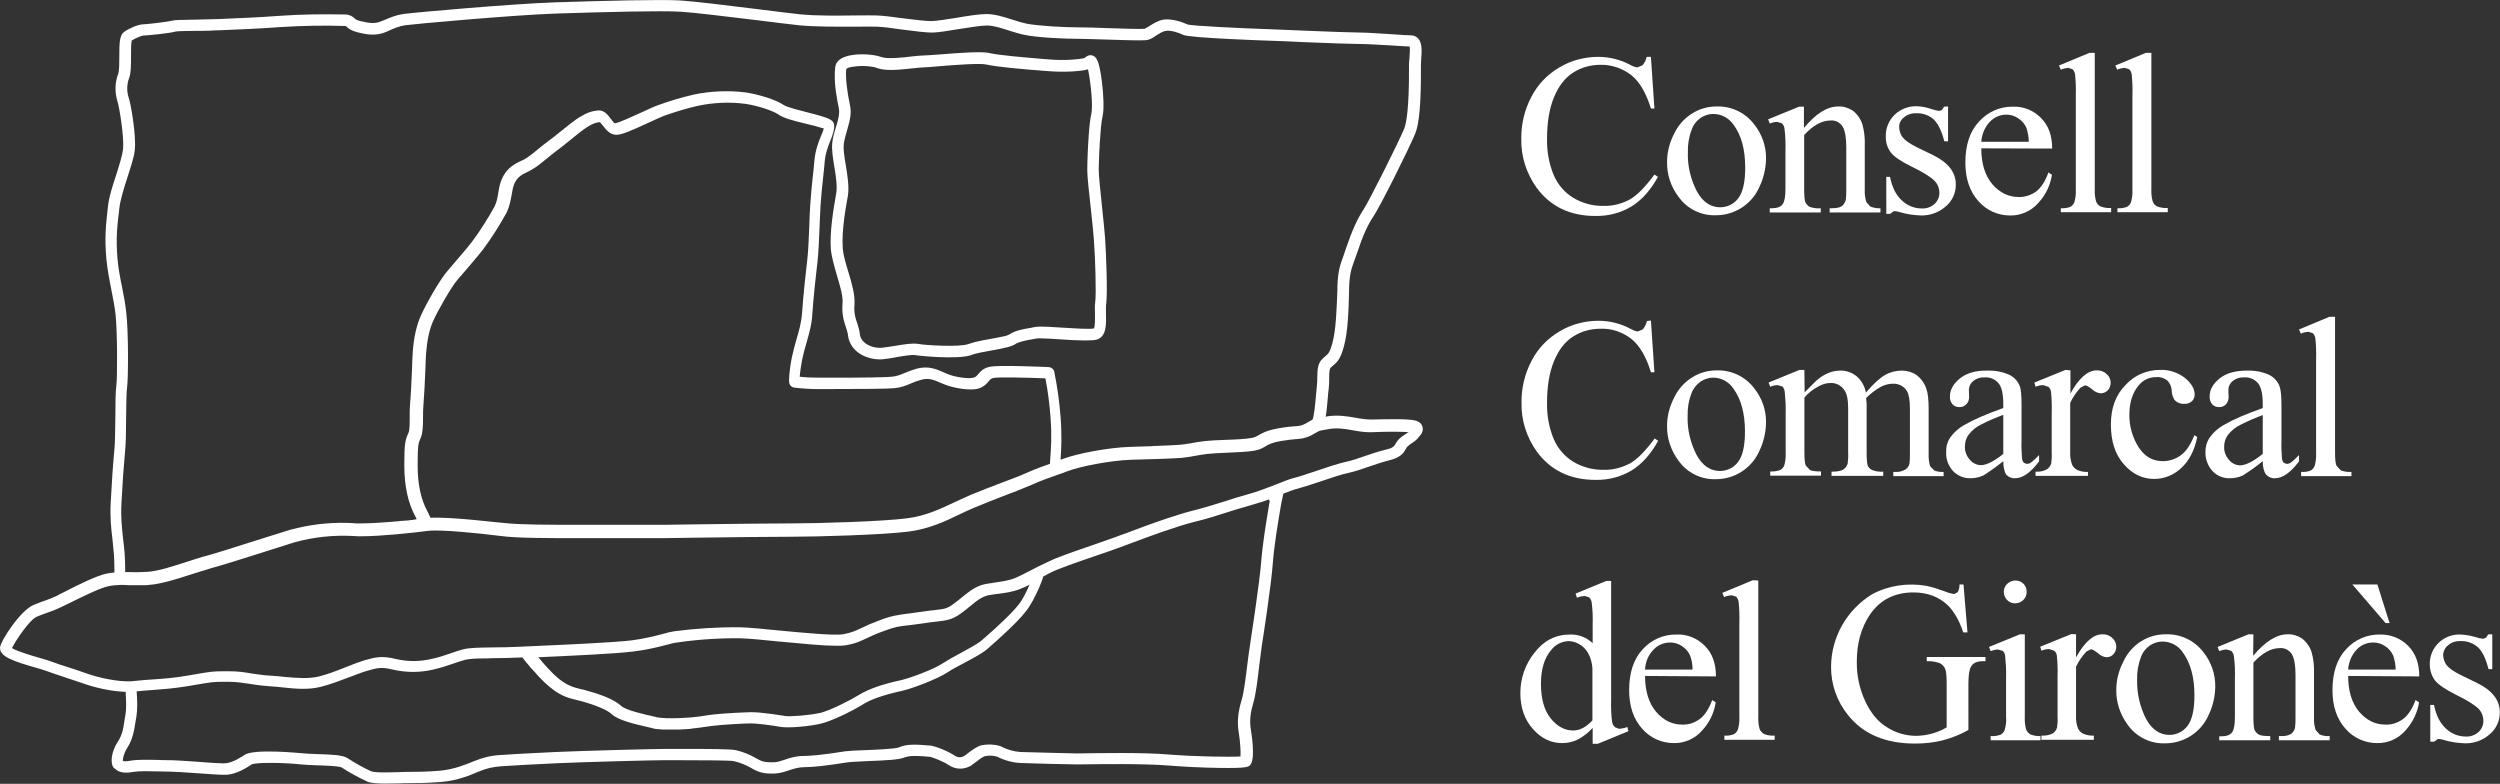
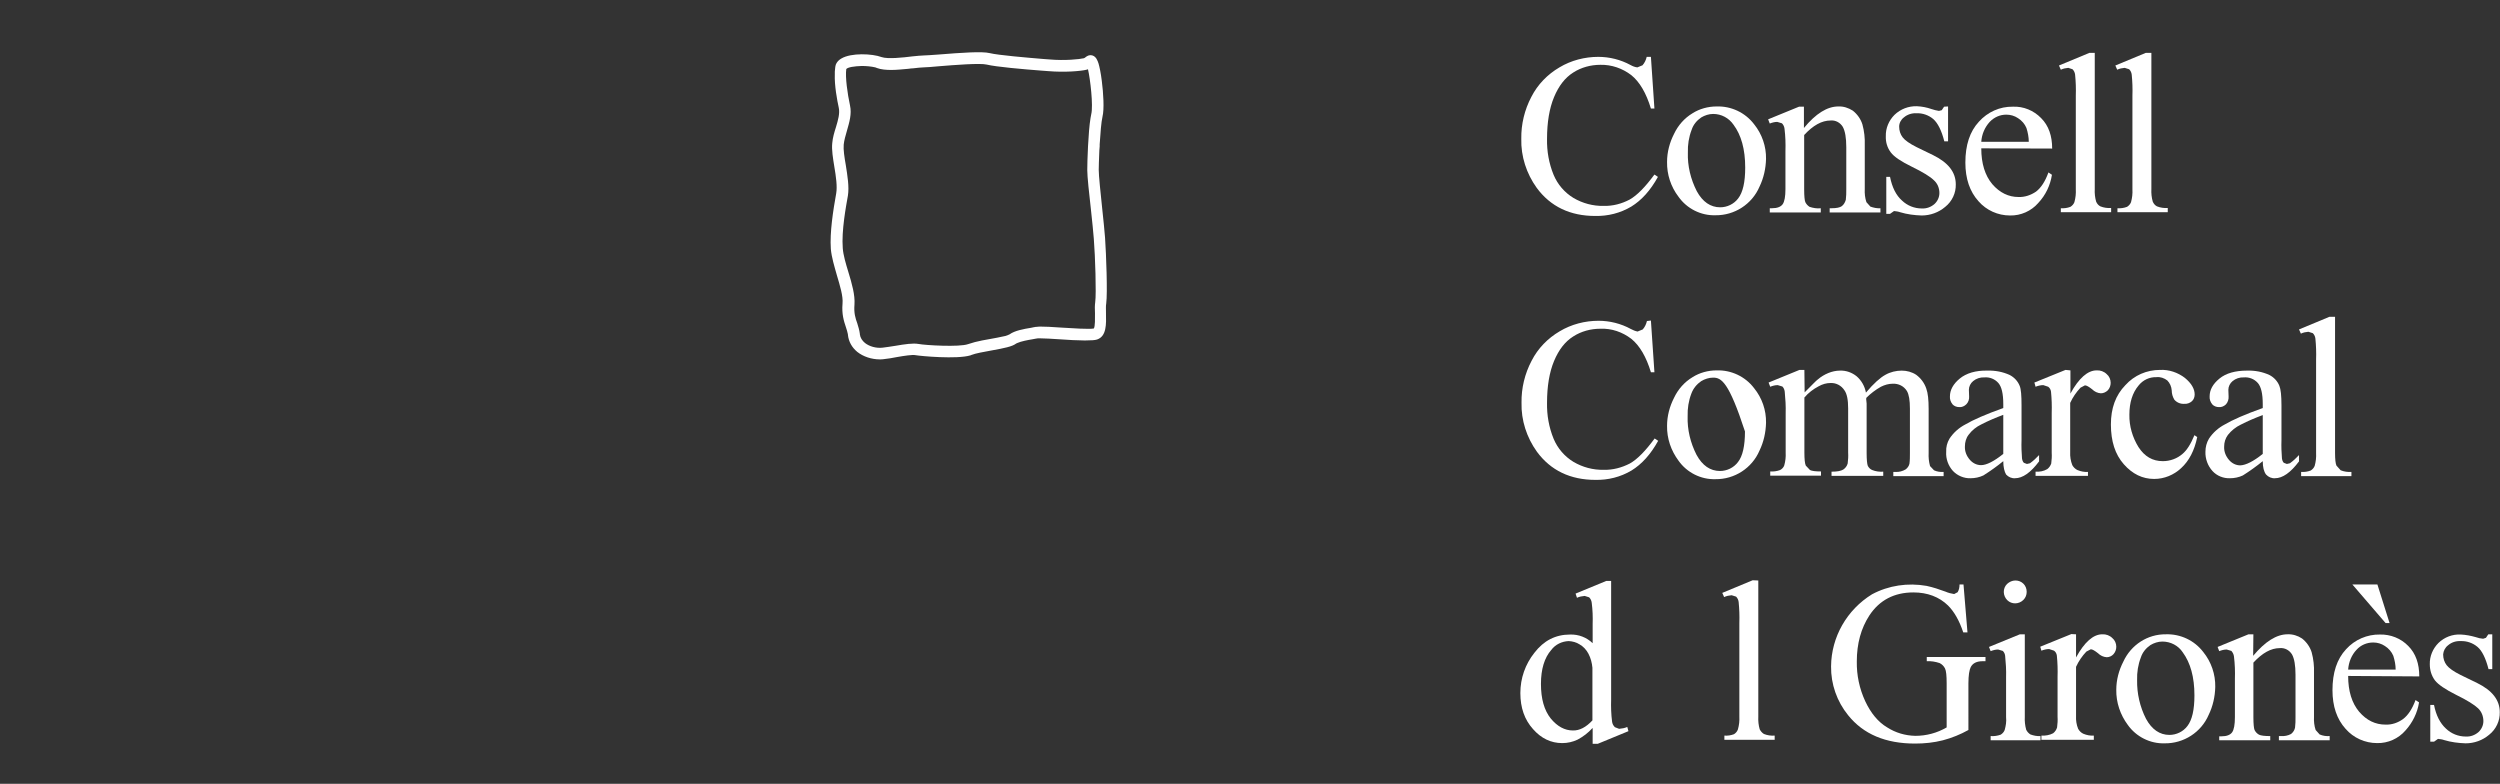
<svg xmlns="http://www.w3.org/2000/svg" version="1.1" id="Layer_1" x="0px" y="0px" viewBox="0 0 1068.5 335" style="enable-background:new 0 0 1068.5 335;" xml:space="preserve">
  <rect x="0" y="0" width="1068.5" height="335" fill="#333333" stroke="none" />
  <style type="text/css">
	.st0{fill:#FFFFFF;}
</style>
  <g id="Layer_2_1_">
    <g id="Layer_1-2">
      <g>
        <path class="st0" d="M680.6,311.2c-1.8,2-3.9,3.6-6.3,4.9c-2.1,1-4.3,1.5-6.6,1.5c-4.8,0-9-2-12.5-6c-3.6-4-5.4-9.1-5.4-15.4     c0-6.3,2.1-12.3,6-17.2c4-5.2,9-7.8,15.3-7.8c3.6-0.1,7,1.2,9.6,3.7v-8.1c0.1-3.1,0-6.1-0.4-9.2c-0.1-0.9-0.5-1.7-1.1-2.3     l-1.9-0.6c-1.1,0.1-2.3,0.3-3.3,0.8l-0.6-1.8l13.1-5.4h2.1v50.7c-0.1,3.1,0,6.3,0.4,9.4c0.1,0.9,0.5,1.7,1.2,2.4l1.8,0.7     c1.2-0.1,2.4-0.3,3.5-0.8l0.5,1.8l-13.1,5.4h-2.2V311.2z M680.6,307.9v-22.5c-0.2-2.1-0.7-4.1-1.7-6c-0.9-1.7-2.2-3.1-3.8-4     c-1.4-0.9-3-1.3-4.6-1.4c-2.9,0.1-5.7,1.4-7.5,3.8c-2.9,3.3-4.4,8.2-4.4,14.5c0,6.4,1.4,11.3,4.2,14.8c2.8,3.4,6,5.1,9.4,5.1     C675.1,312.3,677.9,310.8,680.6,307.9" />
      </g>
      <g>
-         <path class="st0" d="M703.1,288.9c0,6.5,1.6,11.6,4.7,15.3c3.2,3.7,6.9,5.5,11.2,5.5c2.7,0.1,5.3-0.8,7.5-2.4     c2.1-1.6,3.9-4.3,5.3-8.1l1.5,1c-0.7,4.5-2.7,8.7-5.8,12c-3,3.5-7.5,5.5-12.1,5.4c-5.2,0-10.1-2.2-13.5-6.1     c-3.7-4.1-5.6-9.6-5.6-16.5c0-7.5,1.9-13.3,5.8-17.5c3.7-4.1,8.9-6.4,14.5-6.3c4.5-0.2,8.9,1.6,12.1,4.9c3.2,3.2,4.7,7.6,4.7,13     L703.1,288.9z M703.1,286.2h20.3c0-2-0.3-4-1-5.9c-0.7-1.7-2-3.2-3.6-4.2c-1.5-1-3.2-1.5-5-1.5c-2.7,0-5.3,1.1-7.1,3.1     C704.5,279.9,703.2,283,703.1,286.2" />
-       </g>
+         </g>
      <g>
        <path class="st0" d="M751.5,248.1v58.2c-0.1,1.8,0.1,3.7,0.6,5.4c0.4,0.8,1,1.5,1.8,2c1.5,0.6,3,0.8,4.6,0.7v1.8H737v-1.8     c1.4,0.1,2.8-0.1,4.1-0.6c0.8-0.5,1.4-1.2,1.7-2.1c0.5-1.8,0.7-3.6,0.6-5.5v-39.9c0.1-3,0-6-0.3-9c-0.1-0.9-0.5-1.7-1.1-2.3     l-1.9-0.6c-1.1,0.1-2.2,0.3-3.2,0.8l-0.8-1.8l13-5.4L751.5,248.1z" />
      </g>
      <g>
        <path class="st0" d="M839.2,249.8l1.7,20.5h-1.8c-1.7-5.1-3.9-8.9-6.5-11.5c-3.8-3.7-8.8-5.6-14.8-5.6c-8.2,0-14.5,3.3-18.8,9.8     c-3.6,5.5-5.4,12.1-5.4,19.7c-0.1,5.8,1.1,11.6,3.6,17c2.4,5.1,5.5,8.9,9.4,11.2c3.6,2.3,7.7,3.5,12,3.6c2.3,0,4.7-0.3,6.9-0.9     c2.3-0.6,4.4-1.5,6.5-2.7v-18.8c0-3.3-0.2-5.4-0.7-6.4c-0.5-1-1.3-1.8-2.3-2.3c-1.8-0.6-3.6-0.9-5.5-0.8v-1.8h25.1v1.8h-1.2     c-2.5,0-4.2,0.8-5.1,2.5c-0.6,1.2-1,3.5-1,7V312c-3.4,1.9-7.1,3.4-10.9,4.4c-3.9,1-7.9,1.4-11.9,1.4c-12.6,0-22.1-4-28.6-12.1     c-4.8-5.9-7.4-13.3-7.3-20.9c0.1-12.6,6.8-24.2,17.5-30.8c7.1-3.8,15.3-5,23.3-3.6c2.8,0.6,5.5,1.5,8.2,2.5     c1.1,0.5,2.4,0.8,3.6,1l1.5-0.8c0.6-1,0.8-2.1,0.8-3.3L839.2,249.8z" />
      </g>
      <g>
        <path class="st0" d="M861.4,248.1c2.7,0,4.8,2.1,4.8,4.8c0,0,0,0,0,0.1c0,1.3-0.5,2.5-1.4,3.4c-1.9,1.9-5,2-6.9,0.1     c-1.9-1.9-2-5-0.1-6.9C858.8,248.7,860,248.1,861.4,248.1 M865.4,271.1v35.3c-0.1,1.8,0.1,3.7,0.6,5.5c0.4,0.8,1,1.5,1.8,2     c1.4,0.5,2.8,0.8,4.3,0.7v1.8h-21.3v-1.8c1.5,0.1,2.9-0.1,4.3-0.6c0.8-0.5,1.4-1.2,1.7-2c0.5-1.8,0.8-3.6,0.6-5.5v-17     c0.1-3.1-0.1-6.1-0.4-9.2c-0.1-0.8-0.4-1.5-1-2.1l-2-0.6c-1.1,0-2.2,0.3-3.2,0.7l-0.7-1.8l13.2-5.4L865.4,271.1z" />
      </g>
      <g>
        <path class="st0" d="M887.3,271.1v9.9c3.6-6.6,7.4-9.9,11.2-9.9c1.6-0.1,3.2,0.5,4.3,1.6c1.1,0.9,1.7,2.3,1.7,3.7     c0,1.2-0.4,2.3-1.2,3.2c-0.7,0.8-1.8,1.3-2.9,1.3c-1.4-0.1-2.7-0.7-3.7-1.7c-1.4-1.1-2.4-1.7-3.1-1.7l-1.9,1     c-1.8,1.9-3.3,4.1-4.4,6.5v21c-0.1,1.9,0.2,3.8,0.9,5.5c0.5,0.9,1.3,1.7,2.2,2.1c1.4,0.6,3,0.9,4.5,0.8v1.8h-22.4v-1.8     c1.7,0.1,3.5-0.2,5-1c0.8-0.6,1.4-1.5,1.7-2.5c0.2-1.5,0.3-3.1,0.2-4.6v-17c0.1-3,0-6.1-0.3-9.1c-0.1-0.8-0.5-1.6-1.2-2.1     l-2.1-0.7c-1.1,0-2.3,0.3-3.3,0.7l-0.5-1.7l13.3-5.4L887.3,271.1z" />
      </g>
      <g>
        <path class="st0" d="M925.7,271.1c6.2-0.2,12.2,2.6,16,7.6c3.4,4.2,5.2,9.5,5.1,14.9c-0.1,4.1-1,8.2-2.8,11.9     c-3.2,7.5-10.7,12.3-18.8,12.2c-6.2,0.2-12.2-2.8-15.8-7.9c-3.2-4.3-5-9.6-4.9-15c0-4.2,1.1-8.3,3-12     C910.8,275.6,917.9,271,925.7,271.1 M924.2,274.2c-1.8,0-3.6,0.6-5.1,1.5c-1.9,1.3-3.4,3.1-4.1,5.3c-1.2,3.1-1.7,6.4-1.6,9.7     c-0.1,5.7,1.2,11.4,3.8,16.5c2.5,4.6,5.9,6.9,10,6.9c3,0,5.9-1.4,7.7-3.8c2-2.6,3-6.9,3-13.1c0-7.8-1.7-13.9-5-18.4     C931,275.9,927.7,274.2,924.2,274.2" />
      </g>
      <g>
        <path class="st0" d="M963,280.3c5.1-6.1,10-9.2,14.7-9.2c2.2-0.1,4.4,0.6,6.2,1.8c1.9,1.5,3.4,3.6,4.1,5.9c0.8,2.9,1.1,5.9,1,8.8     v18.8c-0.1,1.9,0.1,3.8,0.7,5.6l1.7,1.9c1.4,0.6,2.8,0.8,4.3,0.7v1.8H974v-1.8h0.9c1.5,0.1,3-0.2,4.3-0.9     c0.9-0.7,1.5-1.7,1.7-2.7c0.2-1.5,0.2-3,0.2-4.5v-18.1c0-4-0.5-6.9-1.5-8.7c-1.1-1.8-3.1-2.9-5.2-2.7c-3.8,0-7.5,2.1-11.3,6.2     v23.3c0,2.9,0.2,4.8,0.5,5.5c0.4,0.8,1,1.5,1.9,2c0.8,0.4,2.4,0.6,4.8,0.6v1.8h-21.8v-1.7h1c2.2,0,3.7-0.6,4.5-1.7     s1.2-3.3,1.2-6.5v-16.3c0.1-3.2,0-6.4-0.4-9.6c-0.1-0.9-0.5-1.7-1.1-2.4l-2-0.6c-1.1,0-2.2,0.3-3.2,0.7l-0.7-1.8l13.2-5.4h2.1     L963,280.3z" />
      </g>
      <g>
        <path class="st0" d="M1003.6,288.9c0,6.5,1.6,11.6,4.7,15.3c3.2,3.7,6.9,5.5,11.3,5.5c2.7,0.1,5.3-0.8,7.5-2.4     c2.1-1.6,3.9-4.3,5.3-8.1l1.5,1c-0.7,4.5-2.8,8.7-5.8,12c-3,3.5-7.5,5.5-12.1,5.4c-5.2,0-10.1-2.2-13.5-6.1     c-3.7-4.1-5.6-9.6-5.6-16.5c0-7.5,1.9-13.3,5.8-17.5c3.7-4.1,9-6.4,14.5-6.3c4.5-0.1,8.9,1.6,12.1,4.9c3.2,3.2,4.7,7.6,4.7,13     L1003.6,288.9z M1003.6,286.2h20.3c0-2-0.4-4-1-5.9c-0.7-1.7-2-3.2-3.6-4.2c-1.5-1-3.2-1.5-5-1.5c-2.7,0-5.3,1.1-7.1,3.1     C1005.1,279.9,1003.8,283,1003.6,286.2 M1005.4,249.8h10.7l5.2,16.5h-1.7L1005.4,249.8z" />
      </g>
      <g>
        <path class="st0" d="M1065.2,271.1V286h-1.6c-1.2-4.7-2.8-7.9-4.7-9.5c-2-1.7-4.6-2.6-7.2-2.5c-2-0.1-3.9,0.5-5.4,1.8     c-1.2,0.9-2,2.4-2.1,3.9c0,1.7,0.5,3.3,1.5,4.6c1,1.3,3,2.7,6,4.2l7,3.4c6.5,3.2,9.7,7.3,9.7,12.5c0.1,3.7-1.6,7.3-4.5,9.6     c-2.8,2.4-6.4,3.7-10.1,3.7c-3.1-0.1-6.2-0.5-9.2-1.4c-0.8-0.3-1.7-0.4-2.6-0.5l-1.7,1.2h-1.6v-15.7h1.6     c0.9,4.5,2.6,7.8,5.1,10.1c2.3,2.2,5.3,3.4,8.5,3.4c2,0.1,3.9-0.6,5.4-1.9c1.3-1.2,2.1-2.9,2.1-4.7c0-2.1-0.8-4.1-2.3-5.5     c-1.6-1.5-4.6-3.4-9.3-5.7c-4.6-2.3-7.7-4.4-9.1-6.2c-1.5-2-2.2-4.4-2.2-6.9c-0.1-3.4,1.3-6.7,3.7-9.1c2.6-2.5,6-3.8,9.6-3.6     c2.1,0.1,4.2,0.5,6.3,1.1c1.1,0.4,2.1,0.6,3.2,0.7l1.2-0.4l1-1.5L1065.2,271.1z" />
      </g>
      <g>
        <path class="st0" d="M705.6,137l1.5,22.1h-1.5c-2-6.6-4.8-11.4-8.4-14.3c-3.8-2.9-8.4-4.5-13.2-4.3c-4.1,0-8.2,1.1-11.6,3.3     c-3.5,2.2-6.2,5.7-8.2,10.5s-3,10.8-3,17.9c-0.1,5.2,0.8,10.4,2.8,15.3c1.7,4.1,4.7,7.6,8.5,9.9c3.9,2.3,8.4,3.5,12.9,3.4     c3.9,0.1,7.7-0.9,11.2-2.7c3.2-1.8,6.7-5.4,10.6-10.7l1.5,1c-3.2,5.8-7,10-11.4,12.7c-4.7,2.8-10,4.1-15.4,4     c-10.7,0-19.1-4-25-12c-4.4-6.1-6.8-13.5-6.6-21c-0.1-6.2,1.4-12.4,4.3-17.9c2.7-5.3,6.9-9.6,12-12.6c5-3,10.8-4.5,16.6-4.5     c4.8,0,9.6,1.2,13.8,3.5c0.9,0.5,1.9,0.9,2.9,1.1l2.2-0.9c0.9-1,1.5-2.3,1.8-3.6L705.6,137z" />
      </g>
      <g>
-         <path class="st0" d="M733.7,158.3c6.2-0.2,12.2,2.6,16,7.6c3.4,4.2,5.2,9.4,5.1,14.8c-0.1,4.1-1,8.2-2.8,11.9     c-3.2,7.5-10.7,12.3-18.8,12.2c-6.2,0.2-12.2-2.8-15.8-7.9c-3.2-4.3-5-9.5-4.9-14.9c0-4.2,1.1-8.3,3-12c1.7-3.6,4.4-6.7,7.9-8.8     C726.4,159.3,730,158.3,733.7,158.3 M732.2,161.4c-1.8,0-3.6,0.6-5.1,1.5c-1.9,1.3-3.4,3.1-4.2,5.3c-1.2,3.1-1.7,6.4-1.6,9.7     c-0.2,5.7,1.2,11.4,3.8,16.5c2.5,4.6,5.9,6.9,10,6.9c3,0,5.9-1.4,7.7-3.8c2-2.5,3-6.9,3-13.1c0-7.8-1.7-13.9-5-18.4     C738.9,163.2,735.7,161.4,732.2,161.4" />
+         <path class="st0" d="M733.7,158.3c6.2-0.2,12.2,2.6,16,7.6c3.4,4.2,5.2,9.4,5.1,14.8c-0.1,4.1-1,8.2-2.8,11.9     c-3.2,7.5-10.7,12.3-18.8,12.2c-6.2,0.2-12.2-2.8-15.8-7.9c-3.2-4.3-5-9.5-4.9-14.9c0-4.2,1.1-8.3,3-12c1.7-3.6,4.4-6.7,7.9-8.8     C726.4,159.3,730,158.3,733.7,158.3 M732.2,161.4c-1.8,0-3.6,0.6-5.1,1.5c-1.9,1.3-3.4,3.1-4.2,5.3c-1.2,3.1-1.7,6.4-1.6,9.7     c-0.2,5.7,1.2,11.4,3.8,16.5c2.5,4.6,5.9,6.9,10,6.9c3,0,5.9-1.4,7.7-3.8c2-2.5,3-6.9,3-13.1C738.9,163.2,735.7,161.4,732.2,161.4" />
      </g>
      <g>
        <path class="st0" d="M771.3,167.7c3.2-3.2,5-5.1,5.6-5.5c1.4-1.2,2.9-2.1,4.6-2.8c1.5-0.6,3.2-1,4.9-1c2.6-0.1,5.1,0.8,7.1,2.4     c2.1,1.8,3.5,4.3,4,7c3.3-3.9,6.1-6.4,8.3-7.6c2.1-1.2,4.6-1.8,7-1.8c2.2,0,4.4,0.6,6.2,1.8c2,1.5,3.5,3.5,4.3,5.9     c0.7,1.9,1,4.8,1,8.7v18.8c-0.1,1.9,0.1,3.8,0.6,5.6l1.7,1.8c1.3,0.6,2.7,0.8,4.1,0.7v1.8h-21.5v-1.8h0.9     c1.5,0.1,3.1-0.3,4.4-1.1c0.8-0.6,1.4-1.5,1.6-2.4c0.2-1.5,0.2-3.1,0.2-4.6v-18.9c0-3.6-0.4-6.1-1.3-7.6c-1.3-2.1-3.6-3.2-6-3.1     c-1.8,0-3.5,0.5-5.1,1.3c-2.3,1.3-4.4,2.9-6.2,4.7l-0.1,0.5l0.2,2v21c0,3,0.2,4.8,0.5,5.6c0.4,0.8,1.1,1.5,1.9,1.8     c1.5,0.6,3.1,0.8,4.7,0.7v1.8h-22.1v-1.8c2.4,0,4-0.3,5-0.9c0.9-0.6,1.6-1.5,1.9-2.6c0.2-1.6,0.3-3.1,0.2-4.7v-18.9     c0-3.6-0.5-6.2-1.6-7.7c-1.3-2-3.5-3.2-5.9-3.1c-1.8,0-3.5,0.5-5.1,1.4c-2.3,1.2-4.4,2.8-6.1,4.8v23.5c0,2.9,0.2,4.7,0.6,5.6     l1.8,1.9c0.8,0.4,2.3,0.6,4.7,0.6v1.8h-21.7v-1.8c1.4,0.1,2.9-0.1,4.2-0.6c0.8-0.4,1.5-1.1,1.8-2c0.5-1.8,0.7-3.6,0.6-5.4v-16.8     c0.1-3.1-0.1-6.2-0.4-9.3c-0.1-0.8-0.4-1.6-1-2.2l-2-0.6c-1.1,0-2.2,0.3-3.2,0.7l-0.7-1.8l13.2-5.4h2.1L771.3,167.7z" />
      </g>
      <g>
        <path class="st0" d="M856.2,197.1c-2.7,2.2-5.5,4.2-8.5,6.1c-1.7,0.8-3.6,1.2-5.5,1.2c-2.8,0.1-5.6-1.1-7.5-3.1     c-2-2.2-3.1-5.2-2.9-8.2c-0.1-2,0.4-3.9,1.4-5.6c1.7-2.6,4.1-4.7,6.8-6.1c3.2-1.9,8.6-4.3,16.2-7v-1.7c0-4.4-0.7-7.4-2.1-9     c-1.5-1.7-3.7-2.6-6-2.4c-1.7-0.1-3.5,0.5-4.8,1.6c-1.1,0.9-1.8,2.3-1.8,3.7l0.1,2.8c0.1,1.2-0.3,2.5-1.2,3.4     c-0.8,0.8-1.9,1.3-3,1.2c-1.1,0-2.2-0.4-2.9-1.2c-0.8-1-1.2-2.2-1.1-3.4c0-2.7,1.4-5.3,4.2-7.6s6.8-3.5,11.8-3.4     c3.3-0.1,6.6,0.5,9.6,1.9c1.9,1,3.4,2.6,4.2,4.6c0.6,1.4,0.8,4.2,0.8,8.4v14.9c-0.1,2.6,0,5.1,0.2,7.7c0.1,0.7,0.3,1.4,0.8,1.9     l1.3,0.5l1.3-0.3c1.4-1,2.7-2.2,3.9-3.5v2.7c-3.6,4.8-7,7.2-10.3,7.2c-1.4,0.1-2.8-0.5-3.8-1.6     C856.7,201.6,856.2,199.7,856.2,197.1 M856.2,194v-16.7c-3.2,1.2-6.3,2.5-9.4,4.1c-2.1,1-4,2.5-5.4,4.4c-1.1,1.4-1.6,3.2-1.6,5     c-0.1,2.1,0.7,4.1,2.1,5.7c1.2,1.4,2.9,2.3,4.8,2.3C849,198.8,852.2,197.2,856.2,194" />
      </g>
      <g>
        <path class="st0" d="M884.9,158.3v9.9c3.6-6.6,7.4-9.9,11.2-9.9c1.6-0.1,3.2,0.5,4.3,1.6c1.1,0.9,1.7,2.3,1.7,3.7     c0,1.2-0.4,2.3-1.2,3.2c-0.8,0.8-1.9,1.3-3,1.3c-1.4-0.1-2.7-0.7-3.7-1.7c-1.4-1.1-2.4-1.7-3.1-1.7l-1.9,1     c-1.8,1.9-3.3,4.1-4.4,6.5v21c-0.1,1.9,0.2,3.8,0.9,5.6c0.5,0.9,1.3,1.7,2.2,2.1c1.4,0.6,3,0.9,4.5,0.8v1.7h-22.4v-1.8     c1.7,0.1,3.5-0.2,5-1.1c0.8-0.6,1.4-1.5,1.7-2.4c0.2-1.5,0.3-3.1,0.2-4.6v-17c0.1-3,0-6.1-0.3-9.1c-0.1-0.8-0.5-1.6-1.2-2.1     l-2.1-0.7c-1.1,0-2.3,0.3-3.3,0.7l-0.5-1.8l13.3-5.4L884.9,158.3z" />
      </g>
      <g>
        <path class="st0" d="M939.1,186.8c-1.2,5.8-3.5,10.2-6.9,13.3c-3.1,2.9-7.2,4.6-11.5,4.6c-5,0-9.3-2.1-13-6.3     c-3.7-4.2-5.5-9.8-5.5-17c0-6.9,2-12.5,6.2-16.8c3.8-4.2,9.1-6.5,14.8-6.5c3.8-0.2,7.6,1.1,10.6,3.4c2.8,2.3,4.2,4.7,4.2,7.1     c0,1.1-0.4,2.2-1.2,2.9c-0.9,0.8-2.1,1.2-3.3,1.1c-1.6,0.1-3.2-0.6-4.2-1.8c-0.7-1.2-1.1-2.5-1.1-3.9c-0.1-1.6-0.8-3.2-1.9-4.3     c-1.3-1-3-1.6-4.6-1.4c-3-0.1-5.8,1.2-7.7,3.6c-2.6,3.1-3.9,7.3-3.9,12.4c-0.1,4.9,1.3,9.7,3.9,13.9c2.6,4,6,6,10.4,6     c3.1,0,6.1-1.1,8.4-3.1c1.8-1.5,3.5-4.1,5.1-8L939.1,186.8z" />
      </g>
      <g>
        <path class="st0" d="M967.1,197.1c-2.7,2.2-5.5,4.2-8.5,6.1c-1.7,0.8-3.6,1.2-5.5,1.2c-2.8,0.1-5.6-1-7.5-3.1     c-2-2.2-3.1-5.2-3-8.2c0-2,0.5-3.9,1.5-5.6c1.7-2.6,4.1-4.7,6.8-6.1c3.2-1.9,8.6-4.3,16.2-7v-1.7c0-4.4-0.7-7.4-2.1-9     c-1.5-1.7-3.7-2.6-6-2.4c-1.7-0.1-3.5,0.5-4.8,1.6c-1.1,0.9-1.8,2.3-1.8,3.7l0.1,2.8c0.1,1.2-0.3,2.5-1.1,3.4     c-0.8,0.8-1.9,1.3-3,1.2c-1.1,0-2.2-0.4-2.9-1.2c-0.8-1-1.2-2.2-1.1-3.4c0-2.8,1.4-5.3,4.2-7.6s6.8-3.4,11.8-3.4     c3.3-0.1,6.6,0.5,9.6,1.9c1.9,1,3.4,2.6,4.2,4.6c0.6,1.4,0.9,4.2,0.9,8.4v14.9c-0.1,2.6,0,5.1,0.2,7.7c0.1,0.7,0.3,1.4,0.8,1.9     l1.3,0.5l1.3-0.3c1.4-1,2.7-2.2,3.9-3.5v2.7c-3.6,4.8-7,7.2-10.3,7.2c-1.4,0.1-2.8-0.5-3.8-1.6     C967.6,201.6,967.1,199.7,967.1,197.1 M967.1,194v-16.6c-3.2,1.2-6.3,2.5-9.4,4.1c-2.1,1-4,2.5-5.5,4.4c-1.1,1.5-1.6,3.2-1.6,5     c-0.1,2.1,0.7,4.1,2.1,5.7c1.2,1.4,2.9,2.3,4.8,2.3C959.9,198.8,963.1,197.2,967.1,194" />
      </g>
      <g>
        <path class="st0" d="M998,135.4v58.2c0,2.7,0.2,4.5,0.6,5.4l1.8,2c1.5,0.6,3.1,0.8,4.6,0.7v1.8h-21.5v-1.8     c1.4,0.1,2.8-0.1,4.1-0.6c0.8-0.5,1.4-1.2,1.7-2c0.5-1.8,0.7-3.6,0.6-5.5v-39.9c0.1-3,0-6-0.3-9c-0.1-0.9-0.5-1.7-1.1-2.3     l-1.9-0.6c-1.1,0.1-2.2,0.3-3.2,0.8l-0.8-1.8l13-5.4L998,135.4z" />
      </g>
      <g>
        <path class="st0" d="M705.6,24.3l1.5,22.1h-1.5c-2-6.6-4.8-11.4-8.4-14.3c-3.8-2.9-8.4-4.5-13.2-4.4c-4.1,0-8.2,1.1-11.6,3.3     c-3.5,2.2-6.2,5.7-8.2,10.5c-2,4.8-3,10.8-3,17.9c-0.1,5.2,0.8,10.4,2.8,15.3c1.7,4.1,4.7,7.6,8.5,9.9c3.9,2.3,8.4,3.5,12.9,3.4     c3.9,0.1,7.7-0.9,11.1-2.7c3.2-1.8,6.7-5.4,10.6-10.7l1.5,1c-3.2,5.8-7,10-11.4,12.7c-4.7,2.8-10,4.1-15.4,4     c-10.7,0-19.1-4-25-12c-4.4-6.1-6.8-13.5-6.6-21c-0.1-6.2,1.4-12.4,4.3-17.9c2.7-5.3,6.9-9.6,12-12.6c5-3,10.8-4.5,16.6-4.5     c4.8,0,9.6,1.2,13.8,3.5c0.9,0.5,1.9,0.9,2.9,1l2.2-0.9c0.9-1,1.5-2.3,1.8-3.6H705.6z" />
      </g>
      <g>
        <path class="st0" d="M733.7,45.5c6.2-0.2,12.2,2.6,16,7.6c3.4,4.2,5.2,9.5,5.1,14.8c-0.1,4.1-1,8.2-2.8,11.9     c-3.2,7.5-10.7,12.3-18.8,12.2c-6.2,0.2-12.2-2.8-15.8-7.9c-3.3-4.3-5-9.6-4.9-14.9c0-4.2,1.1-8.3,3-12c1.7-3.6,4.4-6.7,7.9-8.8     C726.4,46.5,730,45.5,733.7,45.5 M732.2,48.7c-1.8,0-3.6,0.6-5.1,1.5c-1.9,1.3-3.4,3.1-4.1,5.3c-1.2,3.1-1.7,6.4-1.6,9.7     c-0.2,5.7,1.2,11.4,3.8,16.5c2.5,4.6,5.9,6.9,10,6.9c3,0,5.9-1.4,7.7-3.8c2-2.6,3-6.9,3-13.2c0-7.8-1.7-13.9-5-18.3     C738.9,50.4,735.7,48.7,732.2,48.7" />
      </g>
      <g>
        <path class="st0" d="M771,54.7c5.1-6.2,10-9.2,14.7-9.2c2.2-0.1,4.3,0.6,6.2,1.8c1.9,1.5,3.4,3.6,4.1,5.9c0.8,2.9,1.1,5.9,1,8.8     v18.8c-0.1,1.9,0.1,3.8,0.7,5.6l1.7,1.9c1.4,0.5,2.8,0.8,4.3,0.7v1.8H782V89h0.9c2,0,3.5-0.3,4.3-0.9c0.9-0.7,1.4-1.7,1.7-2.7     c0.2-1.5,0.2-3,0.2-4.5v-18c0-4-0.5-6.9-1.5-8.7c-1.1-1.8-3.1-2.9-5.2-2.7c-3.8,0-7.5,2.1-11.3,6.2v23.2c0,3,0.2,4.8,0.5,5.5     c0.4,0.8,1,1.5,1.8,2c1.5,0.5,3.2,0.8,4.8,0.6v1.8h-21.8V89h1c2.2,0,3.7-0.6,4.5-1.7c0.8-1.1,1.2-3.3,1.2-6.5V64.6     c0.1-3.2,0-6.4-0.4-9.6c-0.1-0.9-0.5-1.7-1.1-2.3l-2-0.6c-1.1,0-2.2,0.3-3.2,0.7l-0.7-1.8l13.2-5.4h2.1V54.7z" />
      </g>
      <g>
        <path class="st0" d="M832.6,45.5v14.9H831c-1.2-4.7-2.8-7.8-4.7-9.5c-2-1.7-4.6-2.6-7.2-2.5c-1.9-0.1-3.9,0.5-5.4,1.8     c-1.2,0.9-2,2.4-2,3.9c0,1.7,0.5,3.3,1.5,4.6c1,1.3,3,2.7,6,4.2l7,3.4c6.5,3.2,9.7,7.3,9.7,12.5c0.1,3.7-1.6,7.3-4.5,9.6     c-2.8,2.4-6.4,3.7-10.1,3.7c-3.1-0.1-6.2-0.5-9.2-1.4c-0.8-0.3-1.7-0.4-2.6-0.5l-1.7,1.2h-1.6V75.6h1.6c0.9,4.5,2.6,7.9,5.1,10.1     c2.3,2.2,5.3,3.4,8.5,3.4c2,0.1,3.9-0.6,5.4-1.9c1.3-1.2,2.1-2.9,2.1-4.7c0-2.1-0.8-4.1-2.4-5.5c-1.5-1.5-4.6-3.4-9.3-5.7     s-7.7-4.3-9.1-6.2c-1.5-2-2.2-4.4-2.1-6.9c-0.1-3.4,1.3-6.7,3.7-9.1c2.6-2.5,6-3.8,9.6-3.7c2.1,0.1,4.2,0.5,6.2,1.2     c1.1,0.4,2.1,0.6,3.2,0.8l1.2-0.3l1-1.5L832.6,45.5z" />
      </g>
      <g>
        <path class="st0" d="M846.8,63.4c0,6.5,1.6,11.6,4.7,15.3c3.2,3.7,7,5.5,11.2,5.5c2.7,0.1,5.3-0.8,7.5-2.3     c2.1-1.6,3.9-4.3,5.3-8.2l1.5,1c-0.7,4.5-2.7,8.7-5.8,12c-3,3.5-7.5,5.5-12.1,5.4c-5.2,0-10.1-2.2-13.5-6.1     c-3.7-4.1-5.6-9.6-5.6-16.5c0-7.5,1.9-13.3,5.8-17.5c3.7-4.1,8.9-6.5,14.5-6.4c4.5-0.2,8.9,1.6,12.1,4.9c3.2,3.2,4.7,7.6,4.7,13     L846.8,63.4z M846.8,60.6h20.3c0-2-0.4-4-1-5.9c-0.7-1.7-2-3.2-3.6-4.2c-1.5-1-3.2-1.5-5-1.5c-2.7,0-5.2,1.1-7.1,3.1     C848.3,54.4,847,57.4,846.8,60.6" />
      </g>
      <g>
        <path class="st0" d="M895.3,22.6v58.2c-0.1,1.8,0.1,3.7,0.6,5.4c0.4,0.9,1,1.6,1.8,2c1.5,0.6,3.1,0.8,4.6,0.7v1.8h-21.5V89     c1.4,0.1,2.8-0.1,4.1-0.6c0.8-0.5,1.4-1.2,1.7-2c0.5-1.8,0.7-3.6,0.6-5.5v-40c0.1-3,0-6-0.3-9c-0.1-0.9-0.5-1.7-1.1-2.3L884,29     c-1.1,0.1-2.2,0.3-3.2,0.8l-0.8-1.8l13-5.4L895.3,22.6z" />
      </g>
      <g>
        <path class="st0" d="M919.5,22.6v58.2c-0.1,1.8,0.1,3.7,0.6,5.4c0.4,0.9,1,1.6,1.8,2c1.5,0.6,3.1,0.8,4.6,0.7v1.8h-21.5V89     c1.4,0.1,2.8-0.1,4.1-0.6c0.8-0.5,1.4-1.2,1.7-2c0.5-1.8,0.7-3.6,0.6-5.5v-40c0.1-3,0-6-0.3-9c-0.1-0.9-0.5-1.7-1.1-2.3l-1.9-0.6     c-1.1,0.1-2.2,0.3-3.2,0.8l-0.8-1.8l13-5.4L919.5,22.6z" />
      </g>
      <g>
        <path class="st0" d="M358.5,46.1c0.5,2.4-0.3,5.2-1.2,8.2c-0.7,2.2-1.4,4.5-1.6,6.9c-0.3,2.8,0.3,6.4,0.9,10.1     c0.7,4.1,1.3,8.4,0.8,11.3c-1.3,7.3-2.8,16.7-2.3,23.8c0.3,3.5,1.5,7.4,2.6,11.3c1.3,4.4,2.7,8.9,2.4,12c-0.4,4.6,0.6,7.6,1.4,10     c0.4,1.2,0.7,2.2,0.9,3.2c0,0.1,0,0.2,0,0.2c0.3,2.9,1.7,5.4,4,7.3c2.5,2,6.1,3.2,9.6,3.2c0.6,0,1.1,0,1.7-0.1     c1.8-0.2,3.8-0.5,5.7-0.9c2.9-0.5,6.6-1.1,7.9-0.8c2.3,0.4,17.6,1.8,23.4,0.1c0.2-0.1,0.4-0.1,0.5-0.2c1.8-0.7,5.2-1.3,8.5-1.9     c5.6-1,8.9-1.7,10.5-2.9c0.2-0.1,0.3-0.2,0.6-0.3c1.5-0.7,4.6-1.3,6.5-1.6c0.9-0.2,1.7-0.3,2.3-0.4c0.2,0,0.5,0,0.9,0     c1.7,0,5.3,0.2,8.2,0.4c4.3,0.3,7.7,0.5,10.4,0.5c0.4,0,0.7,0,1.1,0c0,0,0,0,0,0c2.2,0,3.8-0.1,4.7-0.4c4.1-1.4,3.9-6.6,3.8-11.3     c0-1.6-0.1-3.1,0.1-4.1c0.6-4.3,0-21-0.5-28.1c-0.2-2.9-0.7-7.5-1.2-12.3c-0.7-6.7-1.5-14.2-1.5-16.7c0-1.6,0.1-4,0.2-6.7     c0-1.1,0.1-2.2,0.2-3.3c0-0.3,0-0.6,0-0.9c0.3-4.8,0.7-9.7,1.2-11.8c0.8-3.2,0.4-10-0.3-15.4c-0.4-3.3-1-6.1-1.4-7.4     c-0.4-1.2-1-2.9-2.6-3.4c-1.5-0.4-2.5,0.4-3,0.8c-0.3,0.2-0.5,0.4-0.7,0.4c-1.7,0.4-8,1.1-14.7,0.5l-2.7-0.2     c-7.1-0.6-19.1-1.6-22.8-2.5c-3.2-0.8-11.8-0.2-21.8,0.6c-2.9,0.2-5.5,0.4-6.4,0.4c-1.1,0-2.8,0.2-4.9,0.4     c-3.9,0.5-10.5,1.2-13.1,0.3c-4-1.5-13-1.9-17.2,0.6c-1.9,1.1-2.5,2.6-2.6,3.6c-0.1,0.6-0.1,1.3-0.2,2c0,0.4,0,0.7,0,1.1     C356.6,36.5,357.8,42.9,358.5,46.1z M361.5,70.6c-0.6-3.4-1.1-6.7-0.9-8.8c0.2-1.9,0.8-3.9,1.4-6c1-3.5,2.1-7.1,1.3-10.7     c-1.1-5.1-2.1-12.2-1.6-15.6c0.7-0.8,3.5-1.2,6.6-1.3c2,0,4.1,0.2,5.8,0.6c0.3,0.1,0.5,0.2,0.8,0.3c1.6,0.6,3.8,0.8,6.1,0.8     c2.3,0,4.9-0.3,7.3-0.5c0.7-0.1,1.4-0.2,2-0.2c1.8-0.2,3.5-0.4,4.4-0.4c1.1,0,3.5-0.2,6.8-0.5c6.1-0.5,17.5-1.4,20.2-0.7     c4.1,1,15.8,2,23.6,2.6l2.7,0.2c7.1,0.6,14,0,16.4-0.6c0.2-0.1,0.4-0.1,0.6-0.2c1,4.2,2.3,15.6,1.4,19.2c-0.1,0.5-0.2,1-0.3,1.6     c-1,6-1.4,18.6-1.4,22.3c0,2.8,0.8,10.1,1.6,17.2c0.5,4.8,1,9.3,1.2,12.2c0.6,7.4,1.1,23.5,0.6,27c-0.2,1.4-0.2,3.1-0.1,4.9     c0,1.8,0.1,5.6-0.5,6.4c-1.7,0.4-9.5-0.1-14.2-0.4c-4-0.3-6.6-0.4-8.3-0.4c-0.8,0-1.5,0-1.9,0.1c-0.1,0-0.2,0-0.3,0     c-0.6,0.1-1.3,0.2-2.1,0.4c-3.1,0.5-7,1.2-9.2,2.8c-0.2,0.1-0.5,0.2-0.9,0.4c-0.3,0.1-0.6,0.2-0.9,0.3c-0.2,0-0.3,0.1-0.5,0.1     c-1.8,0.4-4.3,0.9-6.1,1.2c-2.3,0.4-4.5,0.8-6.4,1.3c-1.1,0.3-2.1,0.6-3,0.9c-3.6,1.3-18.1,0.5-21.2-0.1     c-2.3-0.4-5.7,0.1-9.8,0.8c-1.9,0.3-3.8,0.6-5.5,0.8c-2.7,0.3-5.6-0.5-7.5-2c-1.2-1-2-2.2-2.2-3.7c0-0.1,0-0.1,0-0.2     c-0.2-1.7-0.7-3.1-1.1-4.5c-0.8-2.2-1.5-4.4-1.2-8c0.3-4.1-1.1-9-2.6-13.9c-1.1-3.6-2.2-7.3-2.4-10.2c-0.6-7.4,1.4-18,2.2-22.5     C363,79.8,362.2,75.1,361.5,70.6z" />
-         <path class="st0" d="M607.9,182.2c-0.6-1.8-2.5-2.4-3.2-2.5c-2.8-0.8-13.8-0.5-17.8-0.4c-2.6,0.1-5.1-0.3-7.8-0.8     c-3.5-0.6-7.2-1.2-11.5-0.6c-0.4,0.1-0.7,0.1-1,0.2c0.4-2.1,0.6-4.8,0.9-8c0.1-1.4,0.2-2.7,0.4-4c0.2-1.8,0.2-3.4,0.2-4.8     c0-2.3,0.1-3.6,0.7-4.2c0.3-0.3,0.6-0.6,0.9-0.8c1.9-1.6,3.3-3,4.7-8.3c1.7-6.1,2-15.4,2.2-23.6l0-1.2c0.2-6.1,0.9-8,2.2-11.7     c0.4-1,0.8-2.2,1.3-3.6c2.3-7,4.4-11.7,6.9-15.4c2.9-4.3,15.3-29.1,17.9-35.5c1.7-4.1,2.5-13.3,2.4-28.2l0-0.9     c0-0.6,0.1-1.5,0.1-2.5c0.3-3.4,0.5-7-1.3-9c-0.8-0.8-1.8-1.3-3-1.3c-1.3,0-4.8-0.2-8.6-0.5c-5-0.3-10.6-0.7-13.5-0.7     c-3.1,0-14-0.4-23.6-0.8c-5.8-0.2-11.2-0.5-14.4-0.6c-12.5-0.4-32.7-1.4-35.3-2c-2.2-1-6.9-2.7-10.5-2.1     c-2.3,0.4-4.3,1.7-5.9,2.7c-0.8,0.5-1.6,1-2.1,1.2c-1.5,0.2-10.4-0.1-16.3-0.3c-4.6-0.2-9-0.3-11.5-0.3c-6.3,0-17.7-0.6-22.7-1.6     c-1.8-0.4-3.9-1-6-1.7c-3.7-1.2-7.6-2.4-11.1-2.4c-2.9,0-8.2,0.8-13.3,1.7c-4,0.6-7.7,1.2-9.8,1.3c-2.5,0.1-7.8-0.6-12.8-1.2     c-4.2-0.6-8.2-1.1-11-1.2c-2.1-0.1-5.4,0-9.1,0c-7.6,0.1-17,0.2-23.8-0.5c-3.9-0.4-10.8-1.3-18.1-2.2c-12.7-1.6-27-3.3-32.8-3.7     C282.4-0.3,259,0.3,237.3,1c-18.1,0.6-61.2,4.4-65,5c-3.2,0.5-5.3,1.4-8.1,2.6l-1.3,0.5c-2.4,1-4.4,1-8.9-0.1     c-1.7-0.4-2.1-0.8-2.5-1.2c-0.8-0.7-1.7-1.4-3.6-1.6c-0.1,0-0.1,0-0.2,0C138.1,6,128.5,6.1,119,6.8c-9.3,0.7-17.8,1-24.6,1.3     l-3,0.1c-2.8,0.1-5.8,0.1-8.5,0.2c-6,0.1-8.4,0.1-9.6,0.5c-1.3,0.4-10.8,1.5-12.1,1.5c-2.1,0-6,1.7-8.1,3.2     c-2,1.4-2.1,4.6-2.1,10.5c0,2.6,0,6.3-0.5,7.5c-1.4,3.7-1.5,7.8-0.3,11.7c0.8,2.4,2.9,15.2,2.4,20.5c-0.3,2.5-1.5,6.4-2.8,10.5     c-1.6,4.9-3.3,10-3.7,14.3c-0.8,7.3-1.5,13.1-0.6,22.4c0.5,4.8,1.3,8.9,2.1,12.9c0.7,3.6,1.4,6.9,1.8,10.6     c0.8,7.9,0.8,27,0.3,30.6c-0.3,2.1-0.4,7.3-0.4,13.3c-0.1,5.4-0.1,11-0.4,13.6c-0.6,6.4-1.1,13.5-1.6,23     c-0.3,6.1,0.2,11,0.8,15.8c0.4,3.7,0.8,7.6,0.8,12c0,0.6,0,1.2,0,1.9c-1.1,0.1-2.1,0.2-3.1,0.4c-4.5,0.9-12.7,5-18.1,7.8     c-1.5,0.7-2.8,1.4-3.5,1.8c-1.9,0.9-3.1,1.3-4.7,1.9c-1.3,0.5-2.9,1-5,1.9C8.9,260.6,0,274.2,0,276.9c0,3.7,5.2,5.6,16.1,8.7     c1.8,0.5,3.4,1,4.1,1.3c1.9,0.7,4.6,1.6,7.6,2.6c2.8,0.9,5.7,1.9,7.8,2.6c4.6,1.7,11.8,3.4,18.1,3.6c0.2,3.4,0.4,7.1-0.1,9.9     l-0.3,1.7c-0.6,4.2-1,6.8-3,9.8c-2.8,4.3-3.2,9.1-1.8,10.9c0.2,0.2,0.3,0.4,0.6,0.5c2,2.1,5.3,1.9,8,1.4     c2.3-0.4,6.8-0.3,10.8-0.2c1.7,0,3.3,0.1,4.7,0.1c2,0,6.4,0.3,10.6,0.6c7.2,0.5,12.1,0.9,14.1,0.7c3.9-0.4,7.8-2.7,10.3-4.4     c2.1-1,15-0.7,20.8,0c1.9,0.2,4.5,0.3,7.3,0.4c3.4,0.1,9.2,0.3,10.3,0.9c3.4,2.2,7,4.2,10.7,5.9c0,0,0.1,0,0.1,0.1     c1.7,0.7,4.5,0.9,8,0.9c1.9,0,4-0.1,6.3-0.1c1.5-0.1,2.8-0.1,3.8-0.1c4.1,0,7.1,0,13.7-0.5c6.8-0.5,12.7-3,15.9-4.4l0.3-0.1     c3-1.3,6.2-2,9.5-2.2c4.2-0.3,12.9-0.8,23.8-1.3c10.8-0.5,41.1-1.3,45.8-1.3l2.6,0c16.5,0,25.6,0.1,27.1,0.4     c2.6,0.6,5.1,1.6,7.4,2.9c3,1.8,5.3,2.6,10.1,2.4c2.2-0.1,4.2-0.7,6.2-1.4c2.1-0.7,4.1-1.3,6.4-1.3c3.7,0,10-0.7,18.7-2.1     c1.4-0.2,4.7-0.3,8.2-0.5c8.3-0.3,13.9-0.6,16.1-1.6c2.2-1,7.9-0.5,9.8-0.3l0.5,0c1.5,0.1,6.7,2.3,8.5,3.6c2.9,2,6.6,2,9.6,0.2     c0,0,0.1,0,0.1-0.1c0.6-0.4,1.2-0.9,1.9-1.4c1.3-1,2.9-2.3,3.9-2.5c1.7-0.4,3.5-0.3,5.2,0.2c3.1,1.6,6.4,2.5,9.9,2.7     c4.2,0.2,21.1,0.6,23.6,0.6c0.4,0,1.2,0,2.4,0c7.2-0.1,26.4-0.4,37.6,0.5c6.1,0.5,14,0.9,21.1,1c12.1,0.2,12.7-0.4,13.5-1.2     c2.5-2.5,0.4-14.5,0.4-14.6c-0.8-4.5-0.2-8.1,1-12.1c1-3.3,1.8-9.6,2.5-15.8c0.4-3.1,0.8-6.1,1.1-8.5c0.7-4.4,4.1-26.5,4.7-35.3     c0.6-7.6,2.1-16.7,3.6-25.5c0.3-1.6,0.6-3,0.9-4.2c2.5-1,4.7-1.8,6.3-2.2c1.9-0.5,5-1.5,8.6-2.7c4.7-1.6,10.1-3.4,13-4     c2.8-0.6,5.7-1.6,8.8-2.7c2.7-0.9,5.6-1.9,8.3-2.6c4.9-1.1,6.3-3,7.4-5c0.2-0.4,0.4-0.7,0.6-0.9c0.5-0.5,1.1-0.9,1.8-1.4     c1.1-0.7,2.4-1.6,3.4-3.1C607.3,185.9,608.6,184.1,607.9,182.2z M51,89.1c0.4-3.8,2-8.7,3.5-13.4c1.4-4.4,2.8-8.5,3.1-11.5     c0.7-6.4-1.7-19.9-2.6-22.5c-0.9-2.7-0.8-5.7,0.2-8.4c0.8-2.1,0.8-5.6,0.8-9.3c0-2.2,0-5.5,0.3-6.7c1.8-1.1,4.2-2,4.9-2.1     c1.3,0,11.7-1,13.7-1.7c0.8-0.2,4.9-0.3,8.1-0.3c2.7,0,5.8,0,8.6-0.2l3-0.1c6.9-0.3,15.4-0.6,24.8-1.3c9.3-0.6,18.8-0.8,28.1-0.5     c0.3,0,0.4,0.1,0.4,0.1c0.1,0.1,0.2,0.1,0.2,0.2c0.9,0.8,2,1.7,4.7,2.4c4.8,1.2,8.1,1.5,12.1-0.1l1.3-0.6     c2.5-1.1,4.4-1.9,6.9-2.3c3.3-0.5,46.5-4.4,64.3-5c21.6-0.7,44.9-1.3,53.4-0.8c5.6,0.3,19.9,2.1,32.5,3.6     c7.3,0.9,14.3,1.8,18.2,2.2c7.1,0.7,16.7,0.6,24.4,0.6c3.7,0,6.9-0.1,8.9,0c2.6,0.1,6.6,0.6,10.5,1.2c5.5,0.7,10.7,1.4,13.7,1.3     c2.3-0.1,6.2-0.7,10.3-1.4c4.7-0.7,9.9-1.6,12.5-1.6c2.7,0,6.2,1.1,9.6,2.2c2.2,0.7,4.4,1.4,6.5,1.8c5.6,1.2,17.4,1.7,23.7,1.7     c2.4,0,6.7,0.2,11.3,0.3c12.4,0.4,16.5,0.5,17.8,0.1c1.2-0.3,2.3-1,3.4-1.8c1.3-0.8,2.8-1.8,4.1-2c2.1-0.4,5.7,0.8,7.5,1.7     c2.6,1.3,33.7,2.4,37.2,2.5c3.2,0.1,8.6,0.3,14.3,0.6c9.7,0.4,20.7,0.8,23.8,0.8c2.7,0,8.3,0.3,13.2,0.6c3.5,0.2,6.6,0.4,8.3,0.5     c0.2,1.1,0,3.6-0.1,4.9c-0.1,1-0.2,2-0.2,2.8l0,1c0.1,17.4-1.1,23.9-2,26.3c-2.4,5.8-14.8,30.6-17.4,34.6     c-2.7,4.1-5,9.2-7.5,16.6c-0.4,1.4-0.9,2.5-1.2,3.5c-1.4,3.9-2.3,6.3-2.5,13.2l0,1.2c-0.3,8-0.6,17-2.1,22.5     c-1.1,4.2-1.9,4.8-3.1,5.8c-0.4,0.3-0.8,0.7-1.2,1.1c-2.1,2-2.1,4.7-2.2,7.7c0,1.3,0,2.7-0.2,4.3c-0.1,1.3-0.3,2.7-0.4,4.1     c-0.3,3.4-0.7,8-1.4,9.8c0,0-0.1,0-0.1,0.1c-0.1,0.1-0.2,0.1-0.4,0.2c-0.1,0-0.1,0.1-0.2,0.1c-0.2,0.1-0.3,0.2-0.5,0.3     c-0.5,0.3-1,0.6-1.9,1.1c-1.8,0.9-2.6,1-4.7,1.1c-1.5,0.1-3.7,0.3-7,0.9c-4.9,0.9-6.7,2-8.3,2.9c-1,0.6-1.6,0.9-3,1.2     c-2.4,0.4-7.1,0.7-11.3,0.8c-3.3,0.1-6.4,0.3-8.5,0.5c-2.5,0.3-4.3,0.6-5.9,0.9c-0.4,0.1-0.8,0.2-1.2,0.2     c-1.2,0.2-2.4,0.4-3.7,0.5c-2.2,0.2-6,0.3-10.5,0.5c-0.5,0-1,0-1.5,0.1c-1,0-2,0.1-3.1,0.1c-2.1,0.1-4.2,0.1-6.3,0.2     c-9.5,0.3-22.7,2.9-28.5,5.1c-0.4,0.1-0.7,0.3-1.1,0.4c0-0.1,0-0.2,0-0.3c0.3-4.3,0.6-10.3,0-17.9c-0.5-6.5-1.4-13-2.7-19.4     c-0.2-1.1-1.2-1.9-2.3-2c-2.1-0.1-21-0.9-24.9-0.2c-3,0.5-4.3,2-5.3,3.2c-0.6,0.7-0.9,1.1-1.7,1.4c-1.8,0.8-8.2,0-11.8-1.6     c-0.4-0.2-0.7-0.3-1.1-0.5c-3.2-1.4-6.8-3-11.8-1.6c-2,0.6-3.6,1.2-5,1.8c-1.9,0.8-3.4,1.4-5.5,1.6c-1.8,0.2-8.7,0.5-31.6,0.4     h-0.3c-2.5,0-5-0.1-7.5-0.4c0.1-1.5,0.4-3.9,1-7.1c0.5-2.5,1.2-5,1.9-7.4c1.1-3.9,2.3-7.9,2.5-12.4c0.5-7.2,1.6-17.5,2.2-22.2     c0.4-3.5,0.7-9.5,0.9-15.3c0.1-3.2,0.3-6.3,0.4-8.8c0.3-4.3,0.7-8.2,1.1-11.9c0.3-2.5,0.5-4.8,0.7-7c0.3-3.4,1.4-6.3,2.4-8.8     c0.5-1.2,0.9-2.3,1.2-3.4c1.1-4,0.4-5.3-3.6-6.6c-0.4-0.1-0.8-0.3-1.3-0.4c-1.4-0.5-3.6-1-5.8-1.6c-3.5-0.9-8.9-2.2-10.4-3.2     c-3.5-2.4-11-4.6-16.3-5.4c-7.4-0.9-14.8-0.6-22.1,0.9c-5.2,1.2-10.3,2.7-15.2,4.5c-1.5,0.5-3.9,1.6-6.7,2.9     c-3.7,1.7-10.4,4.8-11.9,4.9c-0.4-0.1-1.3-1.3-1.8-2c-1.3-1.7-2.8-3.7-5.4-3.5c-2.7,0.3-4.5,0.8-8.1,3c-2,1.2-5,3.7-7.9,6     c-1.9,1.6-3.8,3-5,3.9c-1.5,1.1-3.1,2.4-4.7,3.7c-1.6,1.4-3.2,2.6-4.5,3.5c-1,0.7-2,1.2-3,1.6c-1.3,0.6-2.6,1.3-4,2.4     c-2.7,2.2-4.3,5.1-5.1,9.2c-0.1,0.6-0.2,1.2-0.3,1.7c-0.4,2.5-0.7,4.2-1.7,6.2c-2.9,5.2-6.1,10.3-9.7,15.1     c-2.4,3.1-8,9.5-10.6,12.6c-3,3.5-9,13.9-11.3,19.2c-1.7,3.9-2.9,9.2-3.3,15.3c-0.1,1.3-0.2,3.9-0.3,7c-0.2,5-0.5,11.3-0.8,14.5     c-0.2,2.1-0.2,4.3-0.2,6.3c0,2.7,0,5.4-0.5,6.6l-0.2,0.4c-1.2,2.8-1.6,4.2-1.6,13.5c0,8.8,1.6,16.1,4.7,21.8     c0.2,0.3,0.4,0.7,0.6,1.2c-0.1,0-0.3,0-0.4,0.1c-0.2,0-0.4,0-0.6,0.1c-0.2,0-0.4,0-0.6,0.1c-0.4,0-0.7,0.1-1.1,0.1     c-0.2,0-0.4,0-0.6,0.1c-0.4,0-0.7,0.1-1.1,0.1c-0.1,0-0.3,0-0.4,0c-0.4,0-0.9,0.1-1.3,0.1c-0.1,0-0.2,0-0.3,0     c-0.5,0.1-1.1,0.1-1.6,0.2c-0.1,0-0.1,0-0.2,0c-5.5,0.5-11.6,0.9-16,0.9c0,0-0.1,0-0.1,0c-0.4,0-0.9,0-1.3,0c-0.1,0-0.1,0-0.2,0     c-0.4,0-0.8,0-1.1-0.1c-8-0.5-16,0.2-23.8,2c-1.1,0.3-2.2,0.5-3.3,0.8c-3.6,1.1-9,2.8-14.7,4.6c-7.8,2.5-16,5.1-20.6,6.4     c-2.8,0.7-5.8,1.7-8.9,2.7c-6,1.9-12.1,4-16.9,4.3c-3.3,0.2-5.9,0.2-8.2,0.1c-0.4,0-0.9,0-1.3,0c0-0.7,0-1.3,0-1.8     c0-4.7-0.4-8.7-0.9-12.5c-0.5-4.7-1-9.2-0.7-15c0.5-9.4,1-16.4,1.6-22.8c0.3-2.8,0.4-8.5,0.4-14c0.1-5.3,0.1-10.8,0.4-12.6     c0.6-4.3,0.6-24-0.3-31.9c-0.4-3.9-1.1-7.6-1.8-11.1c-0.8-3.9-1.6-7.8-2-12.4C49.5,101.7,50.1,96.4,51,89.1z M184,221.3     c-0.6-1.2-1.1-2.2-1.4-2.9c-2.7-5-4.1-11.5-4.1-19.4c0-8.7,0.3-9.6,1.2-11.6l0.2-0.4c0.8-2.1,0.9-5,0.9-8.4c0-1.9,0-3.9,0.2-5.9     c0.3-3.3,0.6-9.6,0.8-14.7c0.1-3,0.2-5.6,0.3-6.9c0.4-5.5,1.4-10.2,2.9-13.6c2.1-4.8,7.9-14.9,10.6-18c2.7-3.1,8.3-9.6,10.8-12.8     c3.7-5,7.1-10.3,10.1-15.8c0-0.1,0.1-0.1,0.1-0.2c1.2-2.6,1.6-4.8,2.1-7.5c0.1-0.5,0.2-1.1,0.3-1.7c0.5-2.9,1.5-4.8,3.3-6.2     c1-0.8,2-1.3,3.1-1.8c1-0.5,2.2-1.1,3.5-2c1.5-1,3.1-2.4,4.9-3.8c1.5-1.2,3-2.5,4.4-3.5c1.3-0.9,3.2-2.5,5.2-4.1     c2.7-2.2,5.7-4.6,7.4-5.7c2.7-1.7,3.8-2,5.6-2.2c0.3,0.3,0.9,1,1.3,1.5c1.3,1.7,2.8,3.7,5.4,3.9c2.2,0.2,6-1.4,14.4-5.3     c2.6-1.2,5-2.3,6.3-2.8c4.8-1.7,9.7-3.2,14.6-4.3c6.7-1.4,13.6-1.7,20.3-0.8c5.2,0.8,11.7,2.9,14.1,4.6c2.1,1.5,6.3,2.6,12.1,4     c2.1,0.5,4.2,1,5.4,1.4c0.5,0.2,1,0.3,1.4,0.4c0.1,0,0.2,0.1,0.4,0.1c0,0.1-0.1,0.2-0.1,0.3c-0.2,0.8-0.6,1.8-1.1,2.9     c-1.1,2.7-2.4,6.1-2.8,10.3c-0.2,2.1-0.4,4.4-0.7,6.9c-0.4,3.6-0.8,7.8-1.1,12.2c-0.2,2.6-0.3,5.7-0.4,8.9     c-0.2,5.7-0.5,11.6-0.9,14.9c-0.6,4.8-1.7,15.2-2.2,22.5c-0.3,4-1.3,7.6-2.4,11.3c-0.7,2.5-1.4,5-2,7.8     c-1.3,6.9-1.2,10.2-1.1,10.5c0.1,1.3,1.2,2.3,2.6,2.3c3.3,0.4,6.6,0.6,10,0.6h0.4c0,0,0.1,0,0.1,0c18.5,0,29.2-0.1,32-0.4     c2.8-0.3,4.8-1.1,6.9-2c1.3-0.6,2.7-1.1,4.5-1.6c3.2-0.9,5.4,0.1,8.4,1.4c0.4,0.2,0.8,0.3,1.2,0.5c3.5,1.5,11.9,3.3,15.8,1.5     c1.7-0.8,2.7-1.9,3.3-2.7c0.8-0.9,1.1-1.3,2.4-1.5c2.3-0.4,13.9-0.1,21.9,0.2c1.1,5.6,1.8,11.2,2.2,16.9c0.6,7.3,0.2,13-0.1,17.2     c-0.1,0.9-0.1,1.7-0.1,2.4c-2.8,1-5.7,2-9.8,3.8c-3.3,1.5-7.1,2.9-11.1,4.4c-4.2,1.6-8.4,3.2-13,5.1c-2.3,1-4.6,2.1-6.8,3.1     c-6.4,3-12.5,5.9-20.2,6.9c-10.7,1.4-38.2,2.2-49.6,2.2c-7.3,0-26.5,0.2-40.4,0.4c-7.3,0.1-13,0.2-14.1,0.2h-36.5     c-12.1,0-25.8,0-32-0.8C214.6,223.6,193,220.8,184,221.3z M542.6,214.6c-1.5,8.8-3,18.1-3.6,25.9c-0.7,8.8-4.3,32.2-4.7,34.9     c-0.4,2.5-0.8,5.5-1.2,8.7c-0.7,5.7-1.5,12.1-2.4,15c-1.7,5.6-2,9.8-1.2,14.4c0.6,3.6,0.8,7.8,0.7,9.8c-4.4,0.3-19,0.1-30.4-0.8     c-11.4-1-30.8-0.6-38.1-0.5c-1.2,0-2,0-2.3,0c-2.3,0-18.7-0.5-23.3-0.6c-2.8-0.2-5.6-1-8.1-2.3c-0.1-0.1-0.3-0.1-0.4-0.2     c-2.6-0.8-5.3-0.9-8-0.4c-2.1,0.5-4.1,2.1-5.9,3.4c-0.6,0.5-1.1,0.9-1.6,1.2c-1.3,0.8-2.8,0.7-4-0.1c-2.1-1.5-8.1-4.2-10.9-4.4     l-0.5,0c-4.4-0.4-9.4-0.7-12.4,0.8c-1.5,0.7-9.7,1-14.2,1.2c-3.9,0.1-7.2,0.3-8.8,0.5c-10.5,1.7-15.5,2-17.9,2     c-3.1,0-5.7,0.8-8,1.6c-1.8,0.6-3.3,1.1-4.8,1.1c-3.6,0.1-5-0.3-7.4-1.7c-2.7-1.6-5.7-2.8-8.8-3.5c-1.9-0.4-9.8-0.6-28.2-0.5     l-2.6,0c-4.7,0-35.1,0.8-46,1.3c-11,0.5-19.7,1-23.8,1.3c-3.9,0.2-7.6,1.1-11.1,2.6l-0.3,0.1c-2.9,1.2-8.4,3.5-14.4,4     c-6.4,0.5-9.2,0.5-13.3,0.5c-1.1,0-2.4,0-4,0.1c-3.8,0.1-10.3,0.4-12.2-0.4c-3.4-1.6-6.8-3.5-10-5.6c-2.1-1.3-6.2-1.5-12.9-1.7     c-2.7-0.1-5.2-0.2-6.9-0.4c-0.2,0-20-2-24.1,0.7c-1.2,0.8-4.9,3.3-8.1,3.6c-1.7,0.2-8.1-0.3-13.2-0.7c-4.5-0.3-8.8-0.6-11-0.6     c-1.4,0-2.9,0-4.6-0.1c-4.4-0.1-9-0.2-11.8,0.3c-2.1,0.4-3.1,0.3-3.4,0.1c0-0.9,0.3-3,1.8-5.4c2.5-3.9,3-7.4,3.7-11.8l0.3-1.7     c0.5-3.2,0.4-7.2,0.1-10.8c0,0,0,0,0,0c2.2-0.3,4.4-0.4,6.9-0.6c3.9-0.3,8.3-0.6,14-1.5c0.8-0.1,1.6-0.3,2.5-0.4     c9.1-1.6,9.6-1.6,13.8-1.6c0.6,0,1.3,0,2.2,0c3.3,0,5.7,0.4,8.4,0.8c2.4,0.4,5.1,0.8,9,1.1c2,0.1,3.8,0.3,5.6,0.5     c5.7,0.6,11.1,1.1,16.5-0.3c4-1,8.6-2.8,12.6-4.3c2.7-1,5.2-2,7-2.5c4.5-1.3,6.2-1.7,11.1-0.5c5.6,1.3,11.5,1.3,17,0     c3.2-0.7,6.2-1.7,8.8-2.6c1.8-0.6,3.4-1.2,5-1.6c1.7-0.4,4.4-0.6,7.9-0.6c1.2,0,2.4,0,3.7-0.1c3.6,0,7.6-0.1,12.3-0.3l0.6,0     c0.3,0.4,0.6,0.8,0.9,1.2c0.3,0.4,0.7,0.8,1,1.2c0.5,0.6,1,1.2,1.5,1.8c0.3,0.4,0.6,0.8,1,1.1c0.6,0.6,1.2,1.3,1.7,1.9     c0.3,0.3,0.6,0.6,0.8,0.9c0.9,0.9,1.8,1.8,2.7,2.7c5.9,5.5,9.5,6.4,13.3,7.3c0.6,0.2,1.3,0.3,2,0.5c6.5,1.8,11.3,3.8,13.2,5.6     c2.8,2.6,9.5,4.2,16.1,5.7c0.6,0.1,1.2,0.3,1.6,0.4c0.2,0.1,0.5,0.1,0.8,0.2c0.1,0,0.2,0,0.2,0c0.2,0,0.5,0.1,0.7,0.1     c0.1,0,0.2,0,0.2,0c0.7,0.1,1.4,0.1,2.2,0.2c0.1,0,0.2,0,0.3,0c0.3,0,0.7,0,1,0c0.1,0,0.2,0,0.3,0c0.4,0,0.9,0,1.3,0c0,0,0,0,0,0     c0.6,0,1.1,0,1.7,0c0.2,0,0.4,0,0.6,0c0.4,0,0.8,0,1.2,0c0.2,0,0.5,0,0.7,0c0.4,0,0.8,0,1.2-0.1c0.2,0,0.4,0,0.6,0     c0.5,0,1.1-0.1,1.6-0.1c0.1,0,0.1,0,0.2,0c0.6,0,1.2-0.1,1.8-0.2c0.2,0,0.4,0,0.5-0.1c0.4,0,0.8-0.1,1.2-0.1c0.2,0,0.4,0,0.6-0.1     c0.4,0,0.8-0.1,1.1-0.1c0.2,0,0.3,0,0.5-0.1c0.5-0.1,1-0.1,1.5-0.2c4.8-0.8,11.9-1.2,16.1-1.4c1.2-0.1,2.2-0.1,2.9-0.1     c2.7-0.2,10.4,0.9,13.7,1.5c3.1,0.5,12.1-0.2,17-1.4c4.9-1.2,13.1-5.2,18.3-8.4c2.4-1.5,7.1-3.6,16.3-5.6c4.5-1,15.1-5,19.7-8     c1.7-1.2,4.5-2.6,7.1-4c4.1-2.2,7.9-4.2,10-6.1c5.3-4.6,14.5-12.9,17.5-17.6c0.6-1,1.2-2,1.8-3c0-0.1,0.1-0.2,0.1-0.2     c0.5-1,1-2,1.5-3c0.1-0.1,0.1-0.3,0.2-0.4c0.5-1,0.9-2,1.3-3c0.1-0.2,0.1-0.3,0.2-0.5c0.4-1,0.8-2,1.1-3c0-0.1,0.1-0.2,0.1-0.2     c0.2-0.1,0.3-0.2,0.5-0.2c0.2-0.1,0.5-0.2,0.7-0.4c0.4-0.2,0.8-0.4,1.1-0.6c0.3-0.1,0.5-0.2,0.8-0.4c0.4-0.2,0.8-0.4,1.3-0.6     c0.2-0.1,0.5-0.2,0.7-0.3c0.7-0.3,1.3-0.6,2-0.8c4.2-1.7,10.5-3.8,16-5.7c3.5-1.2,6.8-2.3,9.4-3.3c1.3-0.5,2.8-1,4.6-1.7     c7.9-3,20-7.4,27.2-9.2c5.4-1.3,9.8-2.7,14.1-4.1c3.1-1,6-1.9,9.3-2.8c0.7-0.2,1.3-0.4,2-0.6c0.2-0.1,0.4-0.1,0.7-0.2     c0.4-0.1,0.9-0.3,1.3-0.4c0.2-0.1,0.5-0.2,0.7-0.2c0.4-0.1,0.9-0.3,1.3-0.4c0.2-0.1,0.4-0.1,0.6-0.2c0.5-0.2,1.1-0.4,1.6-0.6     c0.1,0,0.1,0,0.2-0.1C542.8,213.8,542.7,214.2,542.6,214.6z M316.5,272.8c3.5,0.1,9.8,0.7,16.6,1.4c10.6,1,19,1.8,24.2,1.8     c1.3,0,2.4,0,3.3-0.1c0.3,0,0.6-0.1,0.8-0.1c4.3-0.7,6.4-1.8,9.2-3.1c1.7-0.8,3.6-1.7,6.6-2.8c5.3-2,6.9-2.2,10.6-2.6     c1.6-0.2,3.5-0.4,6.2-0.8c2.4-0.4,4.3-0.6,6-0.8c4.5-0.5,7-0.8,10.8-3.6c0.7-0.5,1.4-1,2-1.5c0,0,0,0,0,0c0.6-0.5,1.2-1,1.7-1.4     c0.3-0.2,0.6-0.5,0.9-0.7c0.4-0.3,0.8-0.7,1.2-1c1.5-1.2,2.9-2.1,4.5-2.7c1.1-0.4,2.4-0.6,3.9-0.8c0.6-0.1,1.1-0.2,1.7-0.2     c2.9-0.4,6.1-0.8,9.1-2c0.6-0.3,1.3-0.5,1.9-0.8c0.2-0.1,0.5-0.2,0.7-0.3c0.5-0.2,0.9-0.5,1.4-0.7c0.1,0,0.1-0.1,0.2-0.1     c-0.1,0.2-0.1,0.4-0.2,0.5c-0.1,0.2-0.2,0.3-0.2,0.5c-0.5,1-0.9,1.9-1.4,2.9c-0.1,0.1-0.1,0.2-0.2,0.4c-0.5,1-1.1,2-1.7,2.9     c-0.1,0.2-0.3,0.4-0.4,0.6c-2.3,3.2-8.2,9-16.2,15.9c-1.7,1.5-5.6,3.6-9.1,5.5c-2.8,1.5-5.5,3-7.5,4.3c-4,2.7-14.1,6.4-18,7.3     c-7.9,1.7-13.9,3.8-17.8,6.2c-4.6,2.8-11.7,6.3-16,7.6c-0.3,0.1-0.6,0.2-0.8,0.2c-4.4,1-12.8,1.7-15,1.3     c-0.1,0-10.7-1.8-14.9-1.6c-0.7,0-1.7,0.1-2.8,0.1c-4.3,0.2-11.5,0.5-16.7,1.4c-6.3,1.1-16.8,1.4-20.1,0.7     c-0.5-0.1-1-0.2-1.7-0.4c-3.5-0.8-11.8-2.6-13.8-4.5c-0.4-0.4-0.9-0.7-1.4-1.1c-3.5-2.5-9.4-4.4-13.9-5.6     c-0.7-0.2-1.4-0.4-2.1-0.5c-3.1-0.8-5.5-1.4-9.4-4.5c-0.5-0.5-1.1-1-1.7-1.5c-1.1-1.1-2.2-2.2-3.2-3.3c-0.3-0.3-0.6-0.7-0.9-1     c-0.8-0.9-1.6-1.8-2.3-2.7c-0.2-0.2-0.3-0.4-0.5-0.6c13.4-0.6,33.4-1.5,40.9-2.5c5.8-0.7,10.4-1.9,13.9-2.8     c1.8-0.5,3.4-0.9,4.5-1C298.2,273.3,307.4,272.7,316.5,272.8z M600.5,185.7c-0.8,0.5-1.7,1.1-2.6,2c-0.7,0.7-1.1,1.4-1.4,1.9     c-0.6,1.1-1.1,1.9-4.3,2.6c-2.9,0.7-5.9,1.7-8.8,2.7c-2.9,1-5.7,2-8.2,2.5c-3.2,0.7-8.7,2.5-13.6,4.2c-3.4,1.1-6.5,2.2-8.3,2.6     c-2.1,0.5-4.7,1.6-7.8,2.8l-0.2,0.1c-3.6,1.4-8,3.1-12.4,4.3c-3.4,0.9-6.5,1.9-9.5,2.9c-4.2,1.3-8.6,2.7-13.8,4     c-2.8,0.7-6.3,1.8-10,3c-6.1,2-12.8,4.5-17.8,6.4c-1.3,0.5-2.5,0.9-3.6,1.3c-0.3,0.1-0.7,0.2-1,0.4c-2.6,0.9-5.9,2.1-9.4,3.3     c-5.9,2-11.9,4.1-16.2,5.8c-0.8,0.3-1.5,0.6-2.3,1c-2.3,1-4.4,2.1-6.1,2.9c0,0,0,0,0,0c-0.9,0.5-1.8,0.9-2.7,1.4     c-2.6,1.3-5,2.6-7,3.4c-2.3,0.9-5.1,1.3-7.8,1.7c-0.6,0.1-1.3,0.2-1.9,0.3c-1.7,0.2-3.3,0.5-4.7,1c0,0,0,0,0,0     c-3.1,1.1-5.4,3-8.1,5.2c-1.1,0.9-2.3,1.9-3.6,2.8c-2.5,1.9-3.9,2.1-7.5,2.5c-0.2,0-0.5,0.1-0.8,0.1c-1.6,0.2-3.7,0.4-6.2,0.8     c-2.6,0.4-4.5,0.6-6,0.8c-0.2,0-0.5,0.1-0.7,0.1c-0.5,0.1-0.9,0.1-1.3,0.2c-0.4,0.1-0.8,0.1-1.2,0.2c-2.3,0.4-4.5,0.9-8.5,2.5     c-2.7,1-4.7,1.9-6.3,2.7c-0.2,0.1-0.4,0.2-0.7,0.3c-2.7,1.3-4.3,2-7.9,2.7c-3.6,0.6-16.6-0.6-27-1.6c-6.8-0.7-13.3-1.3-17-1.4     c-9.4-0.1-18.8,0.5-28.1,1.7c-1.4,0.2-3.1,0.6-5.1,1.2c-3.5,0.9-7.8,2-13.2,2.7c-7.3,0.9-27.5,1.8-40.8,2.4l-4.6,0.2c0,0,0,0,0,0     c0,0,0,0,0,0l-1.9,0.1c-4.5,0.2-8.6,0.3-12.1,0.3c-5.8,0.1-10,0.1-12.8,0.9c-1.7,0.5-3.5,1-5.3,1.7c-2.6,0.9-5.3,1.8-8.3,2.4     c-4.8,1.1-10,1.1-14.7,0c-6.1-1.5-8.7-0.9-13.6,0.5c-2,0.6-4.6,1.6-7.4,2.7c-0.5,0.2-1,0.4-1.5,0.6c-3.5,1.4-7.3,2.8-10.5,3.6     c-4.6,1.1-9.3,0.7-14.8,0.2c-1.8-0.2-3.8-0.4-5.8-0.5c-3.7-0.2-6.2-0.7-8.6-1c-2.8-0.5-5.4-0.9-9.2-0.9c-0.8,0-1.5,0-2.1,0     c-4.6,0-5.2,0-14.8,1.7c-6.6,1.2-11.6,1.5-15.9,1.8c-2.5,0.2-4.9,0.3-7.3,0.6c-0.6,0.1-1.3,0.1-2.1,0.2l0,0     c-5.8,0.2-13.8-1.6-18.6-3.3c-2.2-0.8-5.2-1.8-8-2.7c-2.9-0.9-5.6-1.8-7.4-2.5c-1-0.4-2.5-0.8-4.5-1.4c-3.1-0.9-10-2.9-12.2-4.3     c1.6-3.2,7.6-12.3,10.8-13.5c2.1-0.8,3.5-1.4,4.8-1.8c1.7-0.6,3.1-1.1,5.2-2.1c0.9-0.4,2.1-1,3.7-1.8c4.9-2.4,13-6.5,16.9-7.3     c1.5-0.3,2.9-0.4,4.8-0.5c1.1,0,2.3,0,3.5,0.1c0.6,0,1.2,0,1.8,0c0,0,0,0,0.1,0c0.6,0,1.2,0,1.9,0c0,0,0.1,0,0.1,0c0,0,0,0,0.1,0     c0.2,0,0.5,0,0.7,0c0.1,0,0.3,0,0.4,0c0.2,0,0.5,0,0.7,0c0.2,0,0.3,0,0.5,0c0.2,0,0.5,0,0.7,0c0.2,0,0.3,0,0.5,0     c0.4,0,0.9,0,1.3-0.1c5.4-0.4,11.9-2.5,18.1-4.5c3.1-1,6-1.9,8.7-2.7c4.8-1.3,13-3.9,20.9-6.4c5.7-1.8,11-3.5,14.5-4.6     c8.3-2.3,16.9-3.2,25.5-2.7c0.9,0.1,2,0.1,3.2,0.1c8.4,0,22.4-1.5,28.3-2.3c0,0,0.2,0,0.2,0c5-0.7,21.8,1,31.2,2.2     c6.6,0.9,19.8,0.9,32.7,0.9h36.5c1.2,0,6.6-0.1,14.2-0.2c14-0.2,33.1-0.4,40.4-0.4c11.5,0,39.3-0.8,50.3-2.2     c8.6-1.1,15.3-4.2,21.7-7.3c2.1-1,4.4-2.1,6.6-3c4.5-1.9,8.7-3.5,12.8-5.1c4-1.5,7.9-3,11.3-4.5c4.5-2,7.4-3,10.6-4.1l0.5-0.2     c1.5-0.5,3-1,4.7-1.7c5.4-2,18.1-4.5,26.9-4.8c8.4-0.2,17.5-0.5,21.5-0.8c2.1-0.2,3.8-0.5,5.5-0.8c1.6-0.3,3.3-0.6,5.6-0.9     c2-0.2,5-0.4,8.2-0.5c4.6-0.2,9.3-0.4,12-0.9c2.3-0.4,3.6-1.2,4.6-1.8c1.3-0.8,2.6-1.6,6.6-2.3c3-0.5,4.9-0.7,6.4-0.8     c2.3-0.2,3.9-0.3,6.6-1.6c1.1-0.6,1.8-1,2.3-1.3c0.5-0.3,0.7-0.4,1.1-0.6c0.7-0.2,2-0.5,4.6-0.9c3.4-0.5,6.5,0,9.8,0.6     c2.8,0.5,5.7,1,8.8,0.8c6.5-0.3,12.5-0.2,15.1,0C601.8,184.8,601.2,185.2,600.5,185.7z" />
      </g>
    </g>
  </g>
</svg>